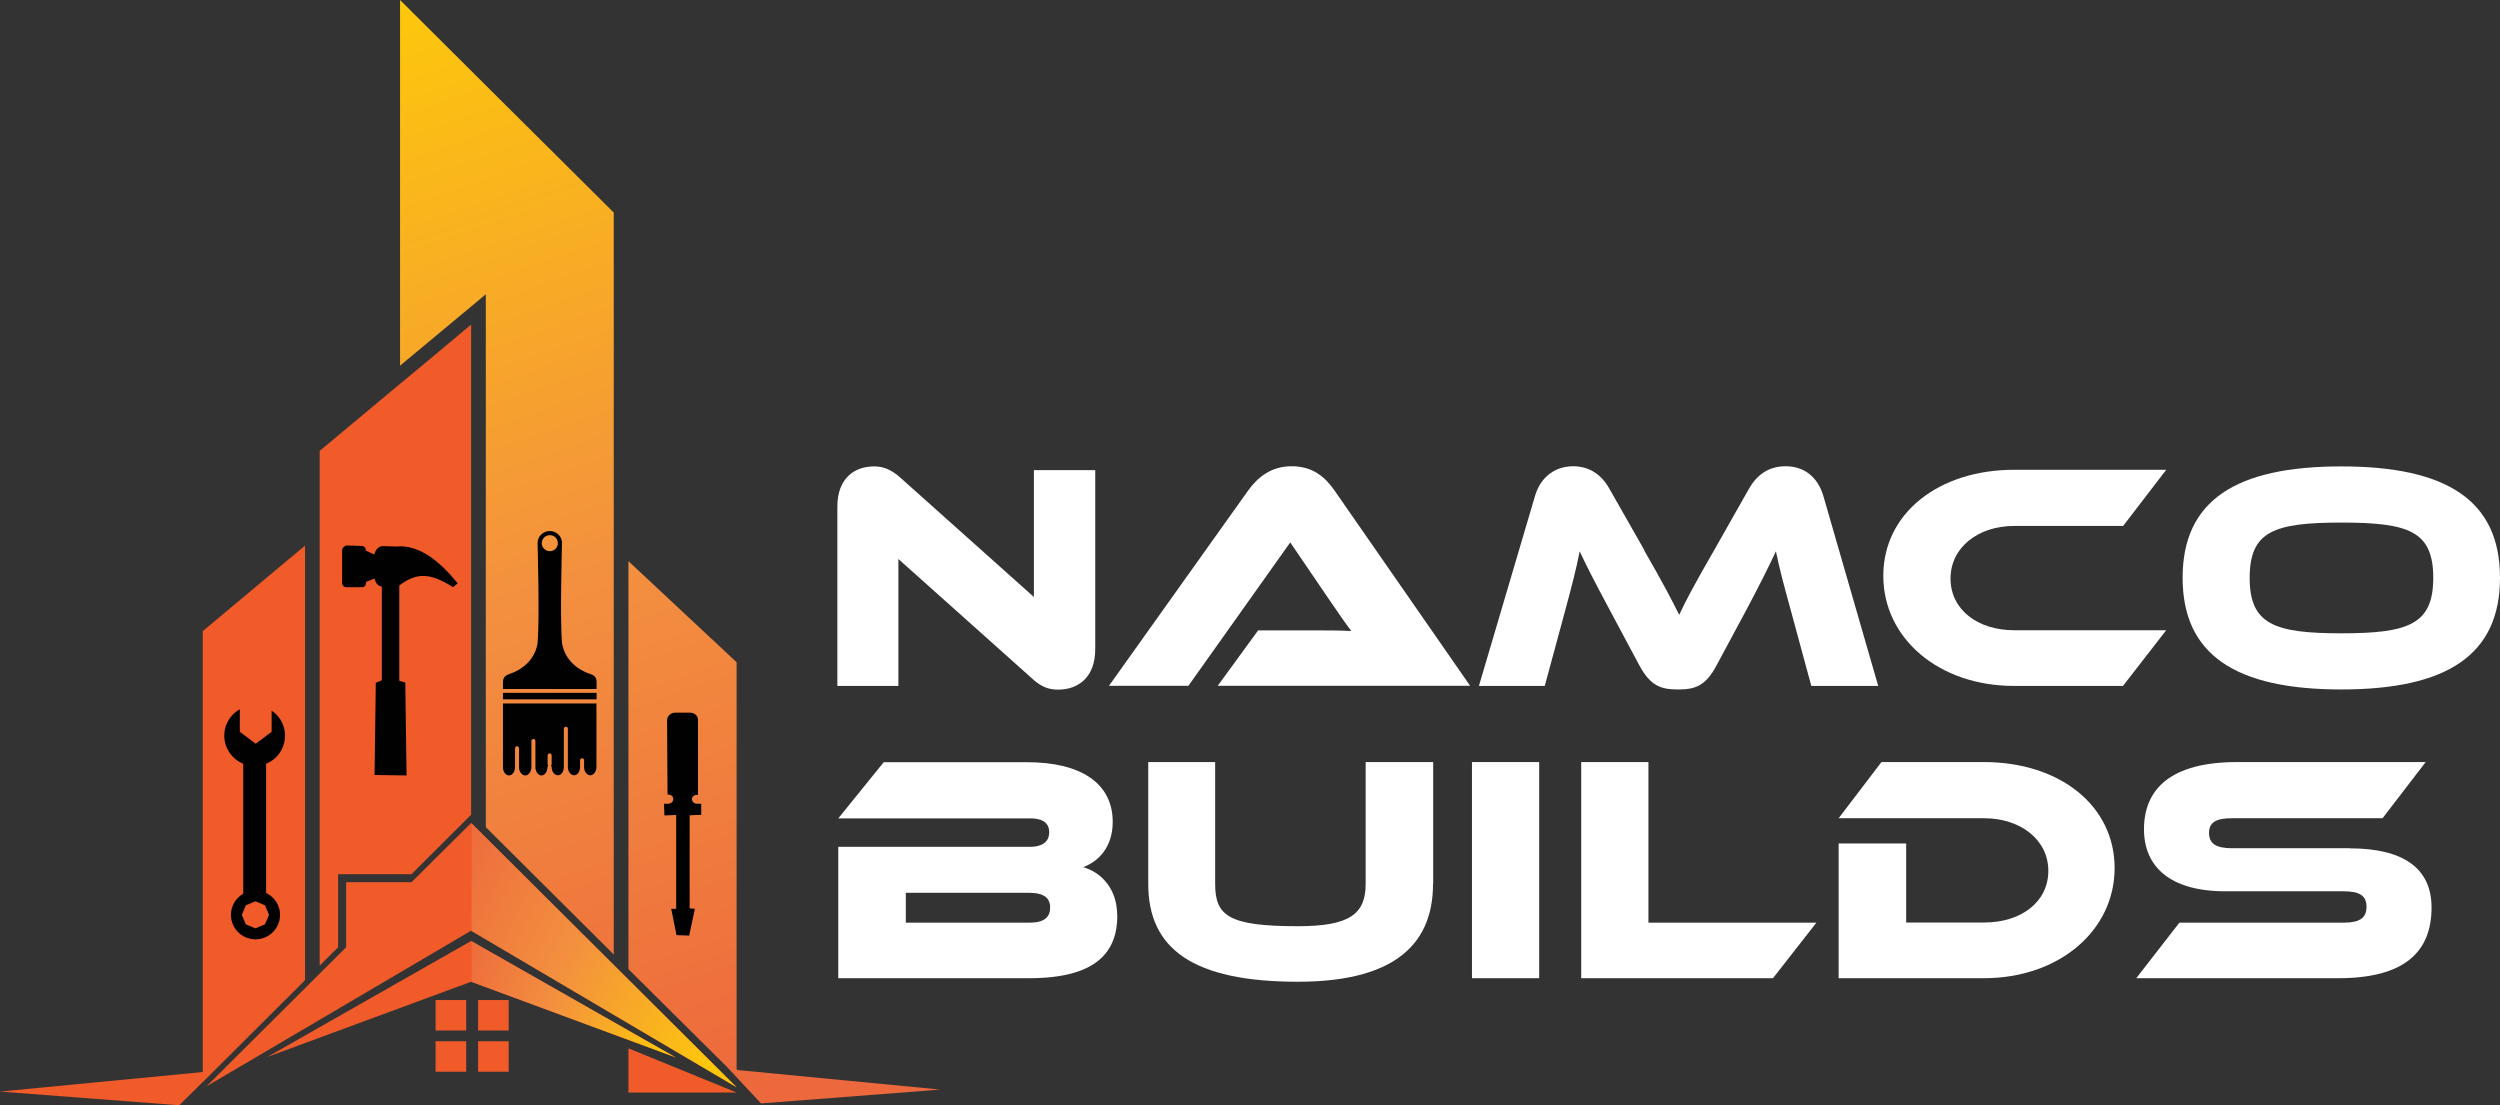
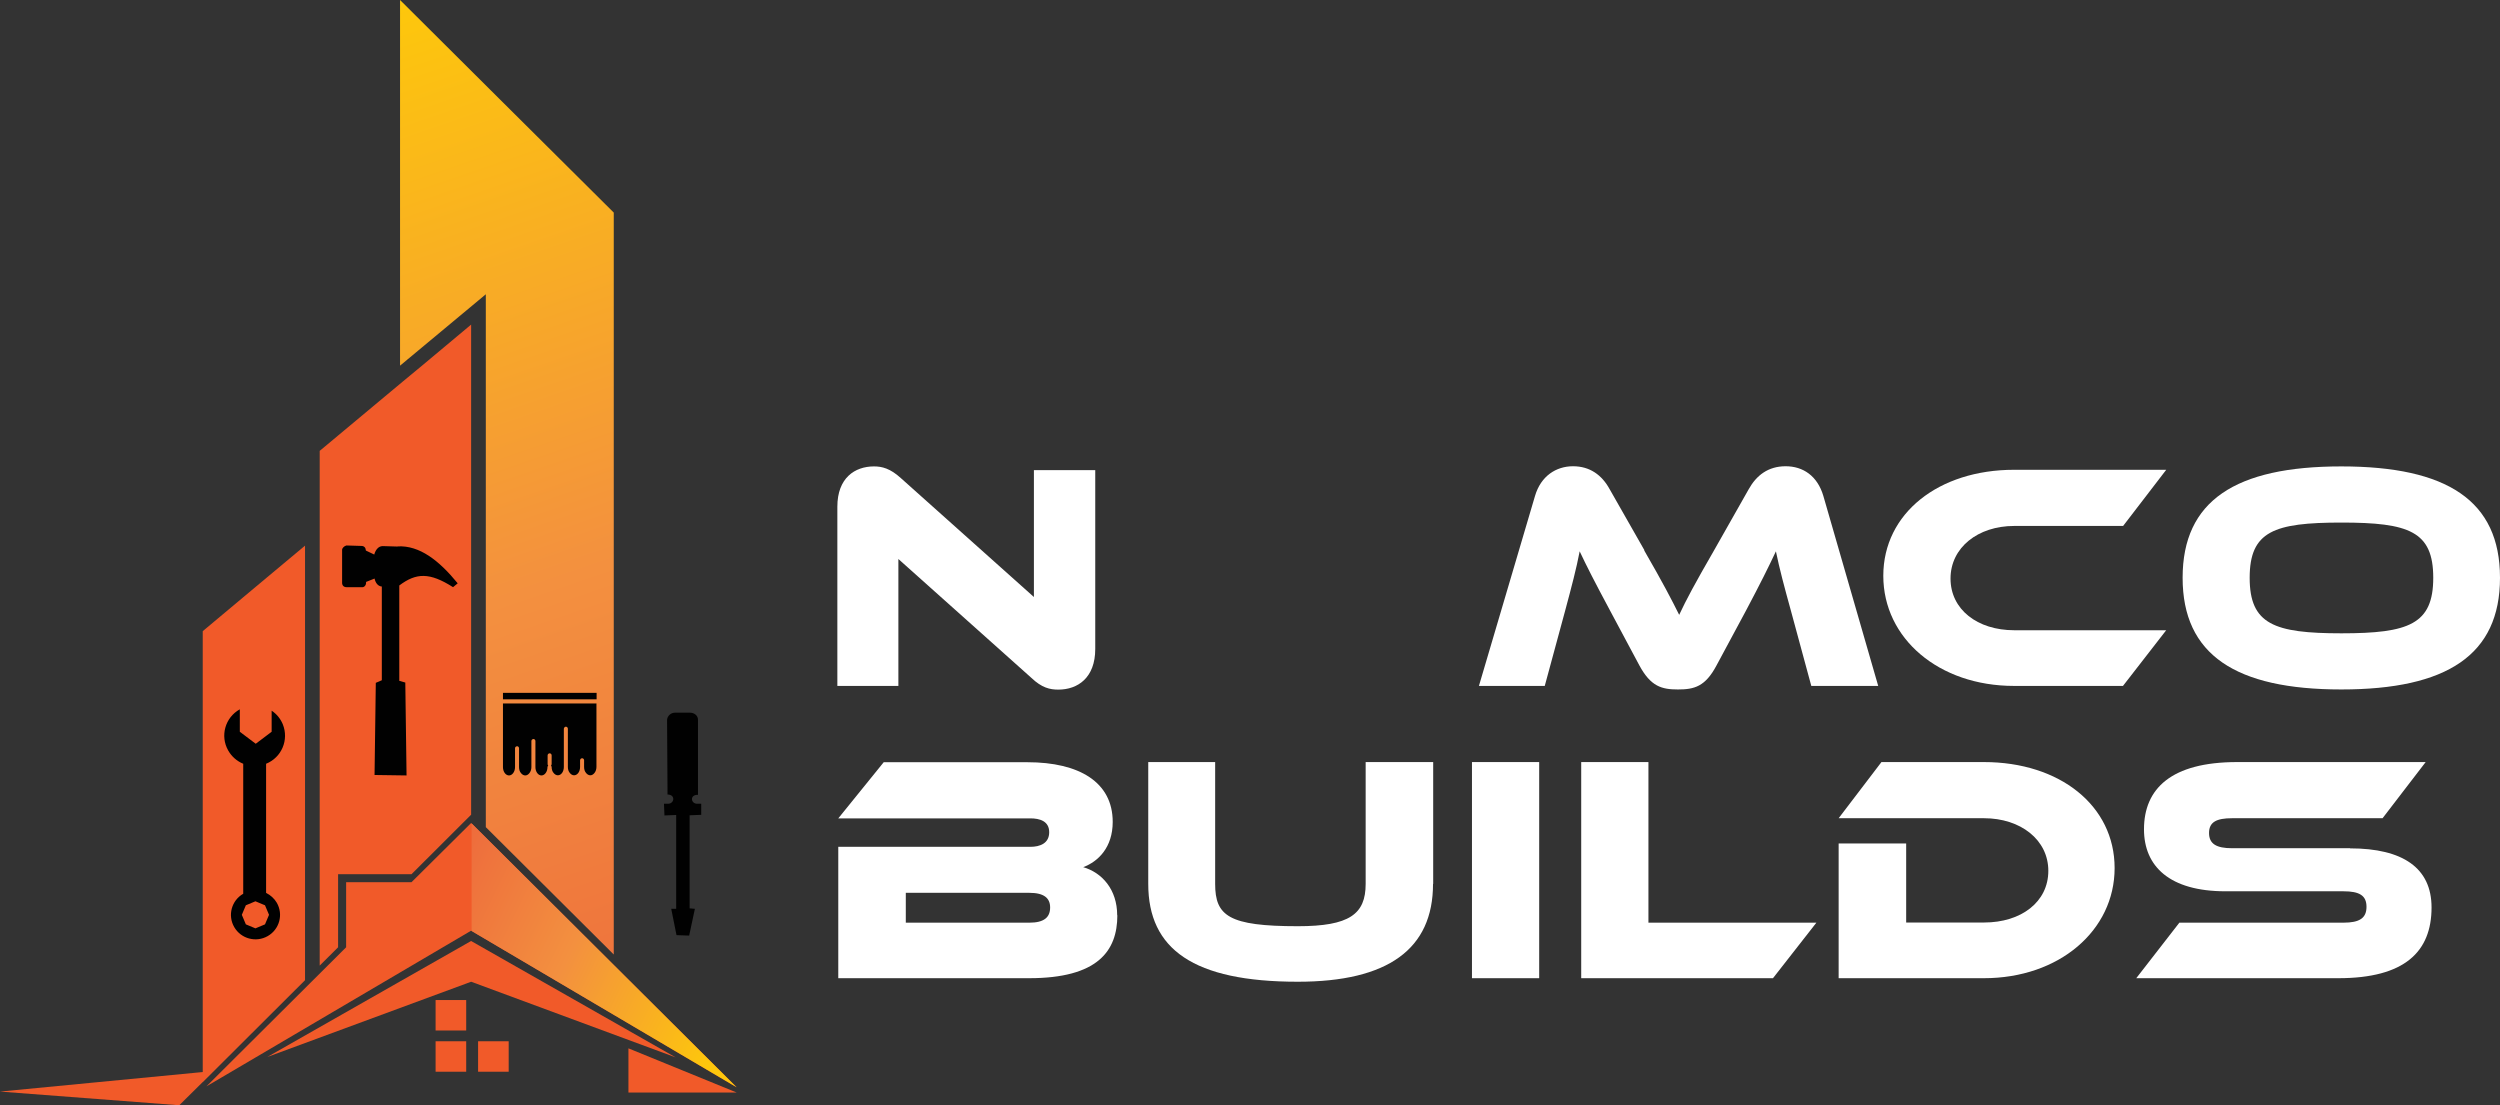
<svg xmlns="http://www.w3.org/2000/svg" width="190" height="84" viewBox="0 0 190 84" fill="none">
  <rect x="0" y="0" width="190" height="84" fill="#333333" stroke="none" />
  <g clip-path="url(#clip0_21_90)">
    <path d="M78.389 51.522L68.277 42.485V52.13H63.639V38.51C63.639 36.324 64.966 35.447 66.422 35.447C67.033 35.447 67.655 35.599 68.465 36.336L78.577 45.373V35.728H83.239V49.324C83.239 51.511 81.912 52.411 80.432 52.411C79.786 52.411 79.175 52.27 78.389 51.522Z" fill="white" />
-     <path d="M92.54 52.13L95.617 47.91H99.762C100.748 47.91 101.911 47.91 102.698 47.957C102.252 47.372 101.559 46.367 101.019 45.572L98.059 41.223L90.32 52.119H84.284L94.865 37.271C95.558 36.312 96.568 35.435 98.165 35.435C99.762 35.435 100.702 36.242 101.418 37.271L111.729 52.119H92.54V52.13Z" fill="white" />
    <path d="M124.952 41.819C126.408 44.344 127.042 45.572 127.618 46.729C128.158 45.572 128.804 44.367 130.26 41.842L132.903 37.178C133.49 36.125 134.382 35.435 135.709 35.435C137.036 35.435 138.128 36.172 138.575 37.692L142.744 52.13H137.659L136.109 46.413C135.592 44.543 135.24 43.222 134.969 41.901C134.429 43.058 133.807 44.309 132.679 46.437L130.46 50.564C129.603 52.189 128.757 52.399 127.524 52.399C126.291 52.399 125.457 52.177 124.588 50.564L122.369 46.413C121.159 44.157 120.572 43 120.055 41.901C119.808 43.198 119.444 44.578 118.951 46.413L117.401 52.13H112.398L116.661 37.692C117.107 36.172 118.27 35.435 119.55 35.435C120.83 35.435 121.746 36.102 122.333 37.178L124.976 41.819H124.952Z" fill="white" />
    <path d="M164.622 47.91L161.346 52.13H153.066C147.347 52.13 143.131 48.518 143.131 43.76C143.131 39.001 147.347 35.704 153.066 35.704H164.634L161.357 39.972H153.078C150.318 39.972 148.24 41.62 148.24 43.97C148.24 46.32 150.283 47.898 153.078 47.898H164.646L164.622 47.91Z" fill="white" />
    <path d="M190 43.912C190 49.781 185.96 52.399 177.939 52.399C169.918 52.399 165.879 49.769 165.879 43.912C165.879 38.054 169.895 35.447 177.939 35.447C185.984 35.447 190 38.054 190 43.912ZM184.927 43.912C184.927 40.381 183.083 39.715 177.951 39.715C172.819 39.715 170.975 40.381 170.975 43.912C170.975 47.442 172.831 48.132 177.951 48.132C183.071 48.132 184.927 47.442 184.927 43.912Z" fill="white" />
    <path d="M84.918 69.562C84.918 72.286 83.415 74.343 78.213 74.343H63.709V64.359H78.306C79.046 64.359 79.739 64.09 79.739 63.249C79.739 62.407 79.023 62.196 78.306 62.196H63.709L67.162 57.929H78.083C82.029 57.929 84.566 59.449 84.566 62.465C84.566 64.406 83.462 65.482 82.323 65.903C83.755 66.323 84.906 67.598 84.906 69.562H84.918ZM68.841 67.867V70.123H78.236C79.34 70.123 79.81 69.725 79.81 68.966C79.81 68.252 79.34 67.855 78.236 67.855H68.841V67.867Z" fill="white" />
    <path d="M108.91 67.177C108.91 72.134 105.481 74.612 98.635 74.612C90.696 74.612 87.267 72.134 87.267 67.177V57.917H92.352V67.177C92.352 69.609 93.385 70.392 98.635 70.392C102.557 70.392 103.79 69.48 103.79 67.177V57.917H108.922V67.177H108.91Z" fill="white" />
    <path d="M116.978 74.343H111.87V57.917H116.978V74.343Z" fill="white" />
    <path d="M138.046 70.123L134.746 74.343H120.172V57.917H125.281V70.123H138.058H138.046Z" fill="white" />
    <path d="M150.788 74.343H139.737V64.102H144.869V70.111H150.788C153.618 70.111 155.673 68.545 155.673 66.183C155.673 63.821 153.56 62.185 150.788 62.185H139.737L142.99 57.917H150.776C156.542 57.917 160.711 61.226 160.711 65.973C160.711 70.719 156.495 74.343 150.776 74.343H150.788Z" fill="white" />
    <path d="M178.609 64.476C182.625 64.476 184.798 65.973 184.798 68.966C184.798 72.332 182.754 74.343 177.716 74.343H162.356L165.632 70.123H178.104C179.313 70.123 179.854 69.784 179.854 68.919C179.854 68.054 179.313 67.738 178.104 67.738H169.132C164.892 67.738 162.943 65.844 162.943 63.026C162.943 59.94 165.01 57.917 170.024 57.917H184.351L181.075 62.185H169.637C168.45 62.185 167.887 62.477 167.887 63.307C167.887 64.137 168.45 64.465 169.637 64.465H178.609V64.476Z" fill="white" />
    <path d="M30.898 27.299L31.026 27.427V27.182L30.898 27.299Z" fill="#231F20" />
    <path d="M35.431 76.003H33.105V78.318H35.431V76.003Z" fill="#F15A29" />
-     <path d="M38.66 76.003H36.335V78.318H38.66V76.003Z" fill="#F15A29" />
    <path d="M35.431 79.136H33.105V81.451H35.431V79.136Z" fill="#F15A29" />
    <path d="M38.66 79.136H36.335V81.451H38.66V79.136Z" fill="#F15A29" />
    <path d="M36.922 62.863V22.365L30.404 27.79V0L37.92 7.482L45.142 14.661L46.646 16.157V72.543L36.922 62.863Z" fill="url(#paint0_linear_21_90)" />
    <path d="M19.459 44.578L15.408 47.968V81.475L0 82.96L13.623 84L15.408 82.235V82.246L23.182 74.495V41.468L19.459 44.578Z" fill="#F15A29" />
-     <path d="M71.46 82.808L56.052 81.323L55.982 81.253V50.33L47.761 42.649V73.653L55.23 81.066L57.837 83.86L71.46 82.808Z" fill="url(#paint1_linear_21_90)" />
    <path d="M51.355 80.364L35.842 74.624L35.806 74.612L20.317 80.329L35.806 71.514L35.842 71.537L51.355 80.364Z" fill="#F15A29" />
    <path d="M55.982 82.632L35.842 70.754L35.806 70.731L15.69 82.562L26.306 71.993V67.048H31.273L35.806 62.547L35.842 62.582L55.982 82.632Z" fill="#F15A29" />
    <path d="M32.072 27.79L30.616 28.994L24.297 34.266V73.385L25.695 71.993V66.44H31.273L31.414 66.3L35.806 61.916V24.668L32.072 27.79Z" fill="#F15A29" />
    <path d="M47.761 79.674V83.03H55.982L47.761 79.674Z" fill="#F15A29" />
    <path d="M20.223 67.855V58.046C21.409 57.566 21.972 56.222 21.491 55.041C21.315 54.62 21.021 54.258 20.645 54.012V55.614L19.436 56.526L18.226 55.614V53.907C17.11 54.527 16.711 55.93 17.345 57.04C17.604 57.496 18.003 57.847 18.485 58.046V67.925C17.592 68.439 17.287 69.573 17.803 70.462C18.32 71.35 19.459 71.654 20.352 71.14C21.244 70.625 21.549 69.491 21.033 68.603C20.845 68.287 20.563 68.03 20.234 67.866L20.223 67.855ZM20.14 70.251L19.412 70.555L18.684 70.251L18.379 69.526L18.684 68.802L19.412 68.498L20.14 68.802L20.446 69.526L20.14 70.251Z" fill="#010101" />
    <path fill-rule="evenodd" clip-rule="evenodd" d="M53.292 61.951V61.086H52.987C52.494 61.086 52.4 60.384 53.046 60.408V54.691C53.046 54.387 52.764 54.165 52.459 54.165H51.284C50.979 54.165 50.732 54.41 50.697 54.691L50.732 60.384C51.355 60.384 51.261 61.086 50.768 61.086H50.462L50.498 61.974L51.39 61.939V69.071H51.014L51.414 71.07L52.377 71.105L52.811 69.071L52.412 69.035V61.962L53.304 61.927L53.292 61.951Z" fill="#010101" />
    <path fill-rule="evenodd" clip-rule="evenodd" d="M30.228 41.538L29.089 41.503C28.76 41.503 28.537 41.795 28.443 42.146L27.832 41.854L27.797 41.819C27.797 41.62 27.668 41.491 27.468 41.491L26.329 41.456C26.165 41.491 26 41.655 26 41.784V44.297C26 44.496 26.13 44.625 26.329 44.625H27.492C27.656 44.66 27.821 44.496 27.821 44.297V44.227L28.466 43.97C28.537 44.297 28.725 44.554 29.018 44.578V51.698L28.561 51.896L28.466 58.899L30.898 58.934L30.803 51.873L30.346 51.744V44.496C31.637 43.526 32.647 43.49 34.432 44.625L34.785 44.332C33.364 42.59 31.872 41.433 30.216 41.526L30.228 41.538Z" fill="#010101" />
-     <path d="M35.842 71.537L51.355 80.364L35.842 74.624V71.537Z" fill="url(#paint2_linear_21_90)" />
    <path d="M55.982 82.632L35.842 70.754V62.582L55.982 82.632Z" fill="url(#paint3_linear_21_90)" />
    <path d="M45.342 53.463H38.225V58.303C38.225 58.654 38.437 58.934 38.684 58.934C38.93 58.934 39.142 58.654 39.142 58.303V56.865C39.142 56.865 39.153 56.783 39.188 56.76C39.224 56.737 39.259 56.713 39.294 56.713C39.376 56.713 39.447 56.783 39.447 56.865V58.303C39.447 58.479 39.494 58.642 39.599 58.759C39.682 58.864 39.799 58.934 39.917 58.934C40.034 58.934 40.14 58.876 40.234 58.759C40.328 58.642 40.386 58.479 40.386 58.303V56.316C40.386 56.316 40.398 56.234 40.433 56.211C40.457 56.187 40.504 56.164 40.539 56.164C40.621 56.164 40.692 56.234 40.692 56.316V58.303C40.692 58.654 40.903 58.934 41.15 58.934C41.396 58.934 41.608 58.654 41.608 58.303C41.608 58.256 41.631 58.221 41.666 58.186C41.643 58.163 41.619 58.116 41.619 58.081V57.403C41.619 57.403 41.631 57.321 41.666 57.298C41.69 57.274 41.737 57.251 41.772 57.251C41.854 57.251 41.925 57.321 41.925 57.403V58.081C41.925 58.081 41.901 58.163 41.878 58.186C41.901 58.21 41.925 58.256 41.925 58.291C41.925 58.467 41.972 58.63 42.077 58.747C42.16 58.853 42.277 58.923 42.395 58.923C42.653 58.923 42.852 58.642 42.852 58.291V55.38C42.852 55.38 42.876 55.299 42.899 55.275C42.923 55.252 42.97 55.228 43.005 55.228C43.087 55.228 43.158 55.299 43.158 55.38V58.291C43.158 58.467 43.205 58.63 43.31 58.747C43.393 58.853 43.51 58.923 43.627 58.923C43.886 58.923 44.086 58.642 44.086 58.291V57.777C44.086 57.777 44.097 57.695 44.133 57.672C44.156 57.648 44.203 57.625 44.238 57.625C44.32 57.625 44.391 57.695 44.391 57.777V58.291C44.391 58.467 44.438 58.63 44.544 58.747C44.626 58.853 44.743 58.923 44.861 58.923C44.978 58.923 45.084 58.864 45.178 58.747C45.272 58.63 45.33 58.467 45.33 58.291V53.451L45.342 53.463Z" fill="#010101" />
    <path d="M45.342 52.657H38.225V53.148H45.342V52.657Z" fill="#010101" />
-     <path d="M45.342 52.352V51.85C45.342 51.394 45.096 51.3 44.755 51.183H44.731C42.864 50.47 42.723 48.939 42.712 48.822C42.547 47.056 42.712 41.374 42.712 41.258C42.712 41.012 42.618 40.79 42.441 40.626C42.265 40.451 42.03 40.357 41.784 40.357C41.279 40.357 40.856 40.767 40.856 41.258C40.856 41.386 41.02 47.056 40.856 48.822C40.856 48.904 40.739 50.459 38.836 51.183H38.813C38.472 51.312 38.225 51.405 38.225 51.861V52.364H45.342V52.352ZM41.349 40.848C41.455 40.743 41.608 40.673 41.784 40.673C41.948 40.673 42.101 40.731 42.218 40.848C42.336 40.965 42.395 41.117 42.395 41.281C42.395 41.445 42.336 41.597 42.218 41.714C42.101 41.831 41.948 41.889 41.784 41.889C41.455 41.889 41.173 41.62 41.173 41.281C41.173 41.117 41.244 40.965 41.349 40.848Z" fill="#010101" />
  </g>
  <defs>
    <linearGradient id="paint0_linear_21_90" x1="28.537" y1="1.239" x2="56.706" y2="83.341" gradientUnits="userSpaceOnUse">
      <stop stop-color="#FDC70C" />
      <stop offset="0.52" stop-color="#F3903F" />
      <stop offset="1" stop-color="#ED683C" />
    </linearGradient>
    <linearGradient id="paint1_linear_21_90" x1="32.483" y1="-0.105" x2="60.652" y2="81.985" gradientUnits="userSpaceOnUse">
      <stop stop-color="#FDC70C" />
      <stop offset="0.52" stop-color="#F3903F" />
      <stop offset="1" stop-color="#ED683C" />
    </linearGradient>
    <linearGradient id="paint2_linear_21_90" x1="50.779" y1="78.914" x2="34.569" y2="72.528" gradientUnits="userSpaceOnUse">
      <stop stop-color="#FDC70C" />
      <stop offset="0.52" stop-color="#F3903F" />
      <stop offset="1" stop-color="#ED683C" />
    </linearGradient>
    <linearGradient id="paint3_linear_21_90" x1="55.571" y1="77.289" x2="32.851" y2="66.184" gradientUnits="userSpaceOnUse">
      <stop stop-color="#FDC70C" />
      <stop offset="0.52" stop-color="#F3903F" />
      <stop offset="1" stop-color="#ED683C" />
    </linearGradient>
    <clipPath id="clip0_21_90">
      <rect width="190" height="84" fill="white" />
    </clipPath>
  </defs>
</svg>